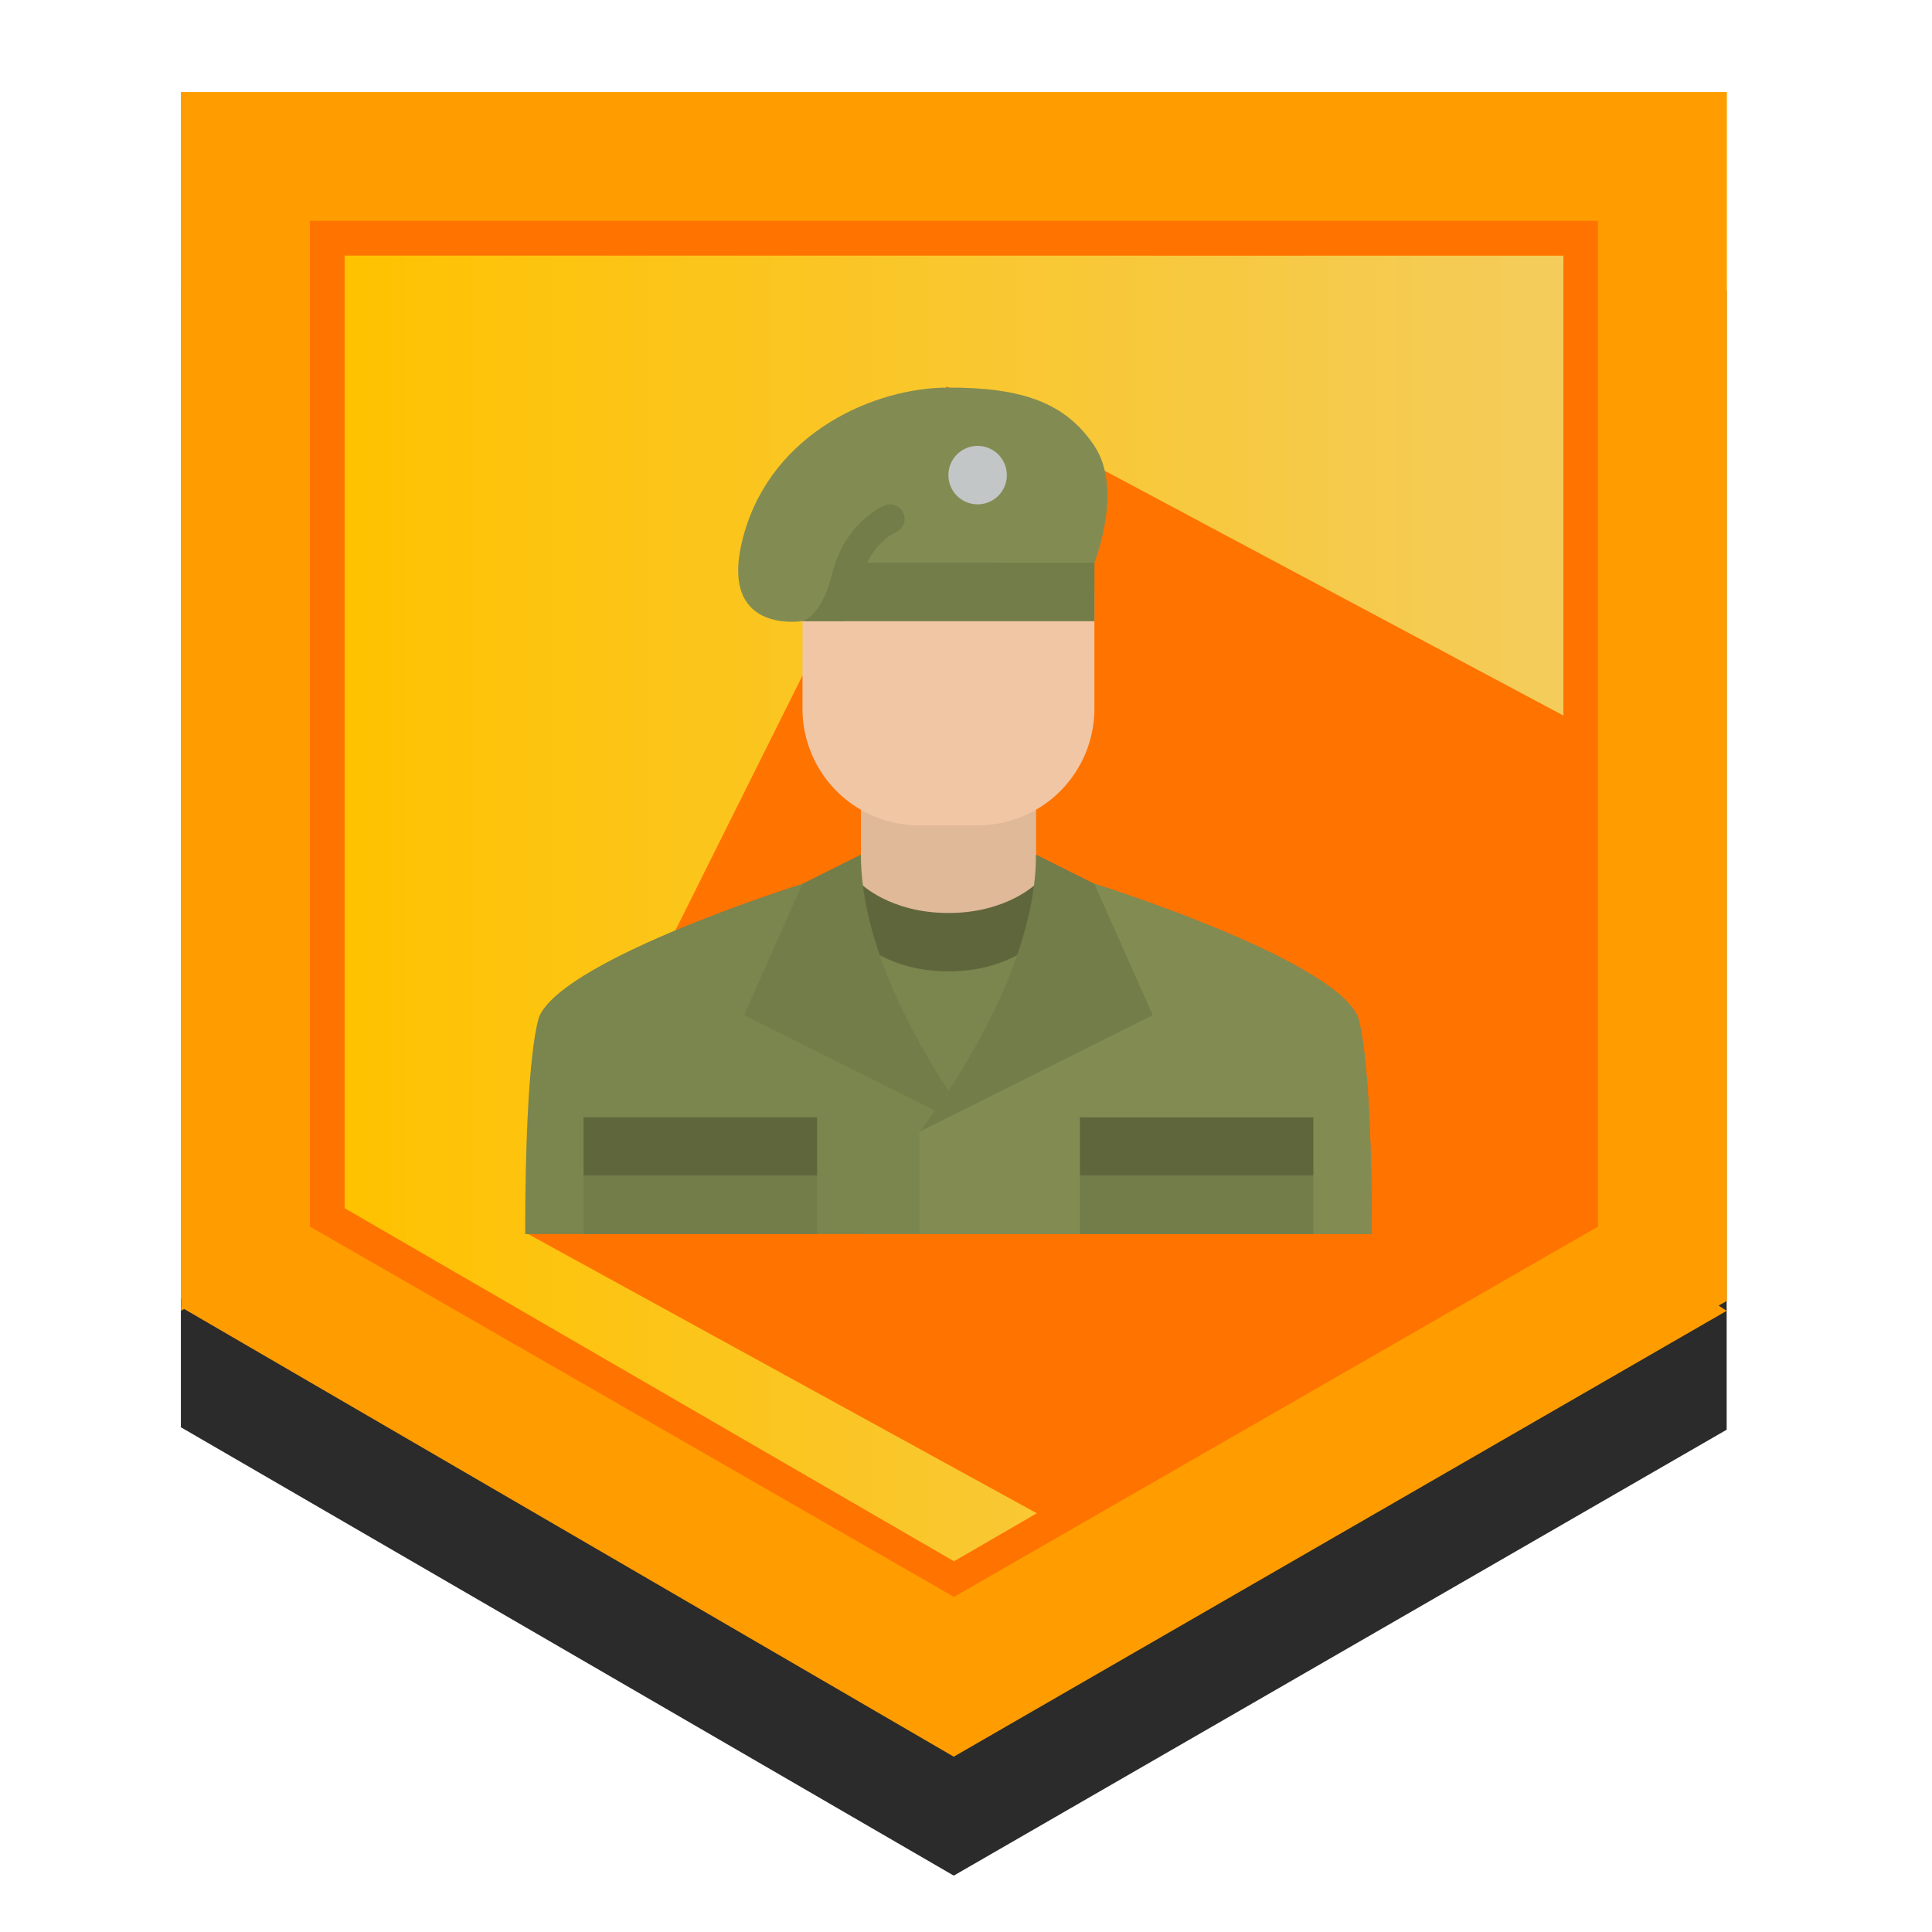
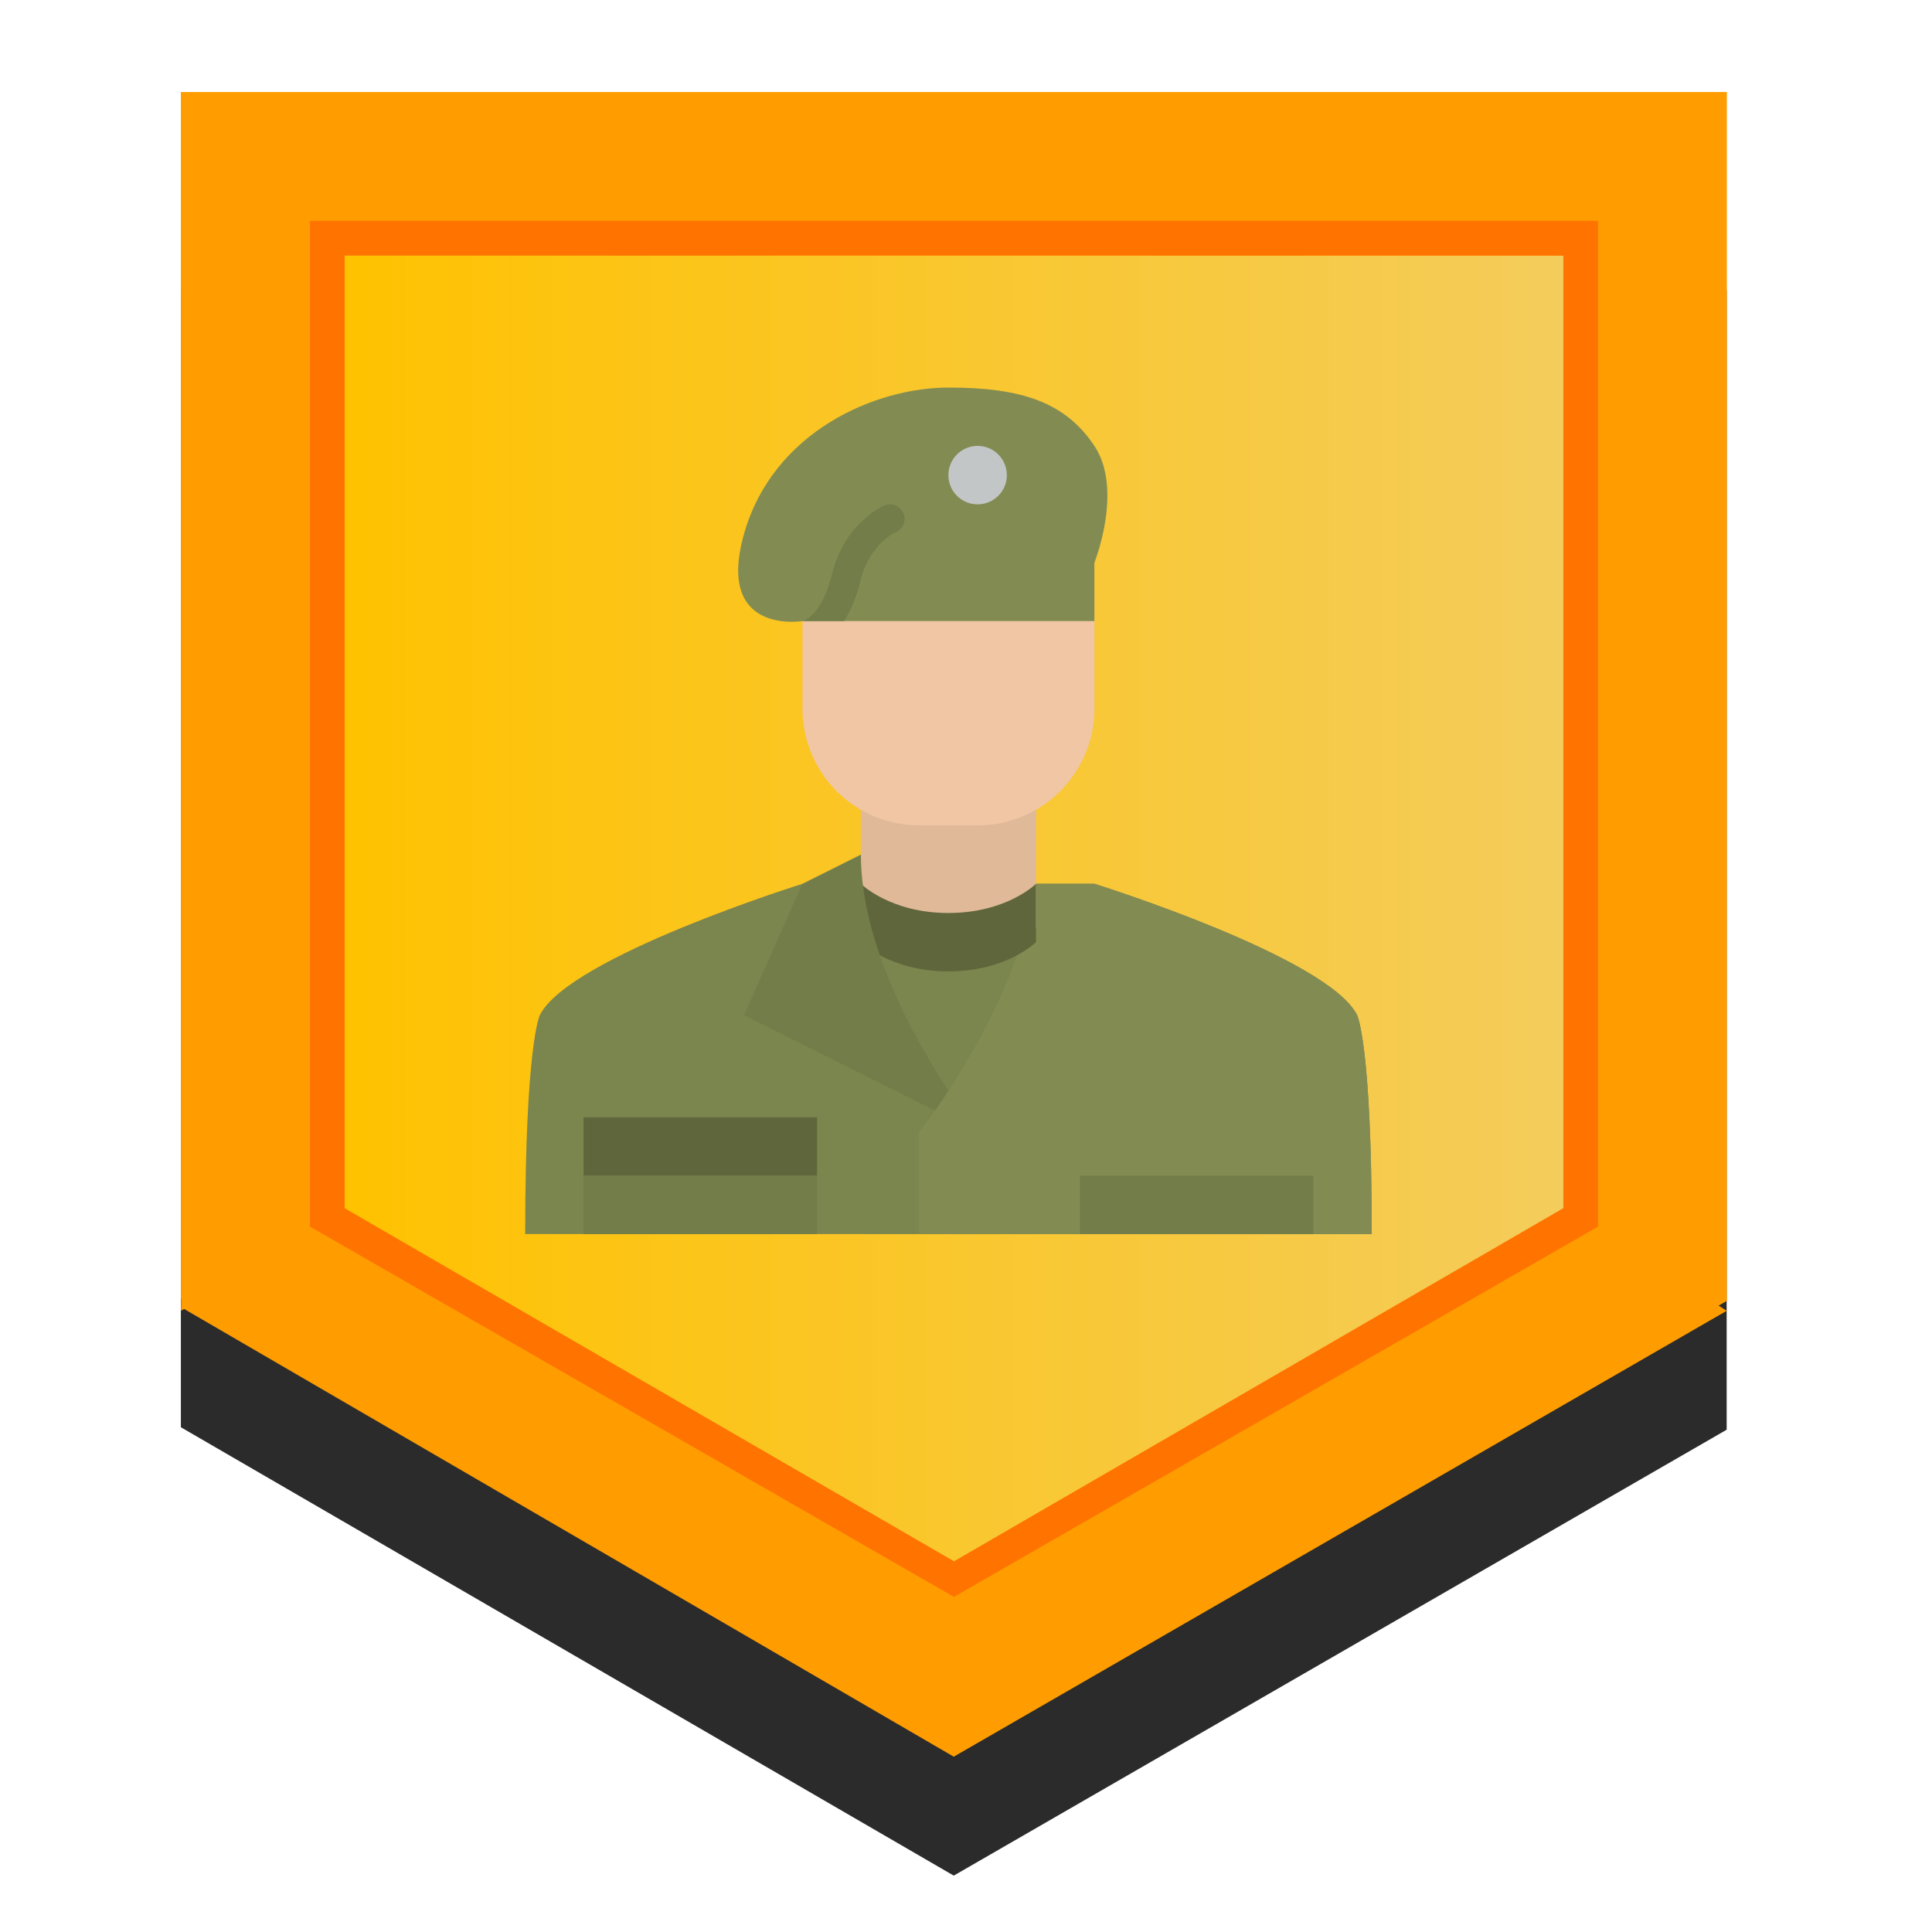
<svg xmlns="http://www.w3.org/2000/svg" viewBox="0 0 500 500">
  <defs>
    <style>.a{fill:#2b2b2b;}.b{fill:#ff9d00;}.c{fill:url(#a);}.d{fill:url(#b);}.e{fill:#ff7300;}.f{fill:#7b854e;}.g{fill:#828c52;}.h{fill:#e0b999;}.i{fill:#f0c6a4;}.j{fill:#737d49;}.k{fill:#c3c6c7;}.l{fill:#60663c;}</style>
    <linearGradient id="a" x1="89.17" y1="235.38" x2="404.6" y2="235.38" gradientUnits="userSpaceOnUse">
      <stop offset="0" stop-color="#ffc200" />
      <stop offset="1" stop-color="#f4cc5b" />
    </linearGradient>
    <linearGradient id="b" x1="80.2" y1="235.22" x2="413.57" y2="235.22" gradientUnits="userSpaceOnUse">
      <stop offset="0" stop-color="#ff7300" />
      <stop offset="0.52" stop-color="#ff7300" />
      <stop offset="1" stop-color="#ff7300" />
    </linearGradient>
  </defs>
  <title>sprout_mercenary</title>
  <polygon class="a" points="446.86 75.1 446.86 370.01 246.83 485.41 46.81 369.37 46.81 75.1 446.86 75.1" />
  <polygon class="b" points="446.91 23.81 446.91 336.67 245.55 452.07 46.81 336.03 46.81 23.81 446.91 23.81" />
  <path class="b" d="M46.86,23.81V339.23L80.2,318.72V57.15Z" />
  <polygon class="c" points="404.6 66.12 404.6 313.59 246.86 404.63 89.17 313.59 89.17 66.12 404.6 66.12" />
  <polygon class="b" points="246.83 454.63 446.86 339.24 413.52 317.44 246.83 414.89 80.14 317.44 46.81 338.27 246.83 454.63" />
  <path class="d" d="M80.2,57.15V317.44l166.68,95.84,166.69-95.84V57.15Zm324.4,9V312.67L246.89,404.06,89.17,312.67V66.12Z" />
-   <polyline class="e" points="136 319 269 392 410 315 408 187 245 100 137.61 315.36" />
  <path class="f" d="M207.69,228.72h75.54s60.44,18.89,68,34c0,0,3.78,7.55,3.78,56.66H135.92c0-49.11,3.78-56.66,3.78-56.66,7.55-15.11,68-34,68-34" />
  <path class="g" d="M355,319.38H237.91V292.93s25.93-32.41,29.75-64.21h15.57s60.44,18.89,68,34c0,0,3.78,7.55,3.78,56.66Zm0,0" />
  <rect class="h" x="222.8" y="206.06" width="45.33" height="34" />
  <path class="i" d="M207.69,153.18h75.54v30.21A30.22,30.22,0,0,1,253,213.61h-15.1a30.22,30.22,0,0,1-30.22-30.22Zm0,0" />
  <path class="g" d="M283.23,145.62s7.56-18.88,0-30.22-18.88-15.1-37.77-15.1-45.33,11.33-52.88,37.77,15.11,22.66,15.11,22.66h75.54Zm0,0" />
-   <path class="j" d="M283.23,145.62v15.11H207.69s7.55,0,11.33-15.11Zm0,0" />
  <path class="j" d="M231.84,137.76c-.34.15-6.8,3.15-9.16,12.55a35.59,35.59,0,0,1-4.18,10.42h-11c.33,0,5-1,7.84-12.24,3.32-13.28,13.12-17.51,13.54-17.68a3.77,3.77,0,0,1,2.94,6.95Zm0,0" />
  <path class="k" d="M260.57,123A7.56,7.56,0,1,1,253,115.4a7.55,7.55,0,0,1,7.56,7.56Zm0,0" />
  <path class="l" d="M268.12,228.72v15.11s-7.55,7.56-22.66,7.56-22.66-7.56-22.66-7.56V228.72s7.55,7.56,22.66,7.56,22.66-7.56,22.66-7.56Zm0,0" />
-   <path class="j" d="M268.12,221.17l15.11,7.55,15.11,34-60.43,30.21s30.21-37.77,30.21-71.76Zm0,0" />
-   <rect class="l" x="279.46" y="289.16" width="60.44" height="15.11" />
  <rect class="j" x="279.46" y="304.27" width="60.44" height="15.11" />
  <path class="j" d="M245.46,282.31c-1.27,1.94-2.45,3.66-3.47,5.11l-49.41-24.7,15.11-34,15.11-7.55c0,22.9,13.71,47.51,22.66,61.14Zm0,0" />
  <rect class="l" x="151.03" y="289.16" width="60.44" height="15.11" />
  <rect class="j" x="151.03" y="304.27" width="60.44" height="15.11" />
-   <path class="j" d="M207.57,160.73h0Zm0,0" />
+   <path class="j" d="M207.57,160.73Zm0,0" />
</svg>